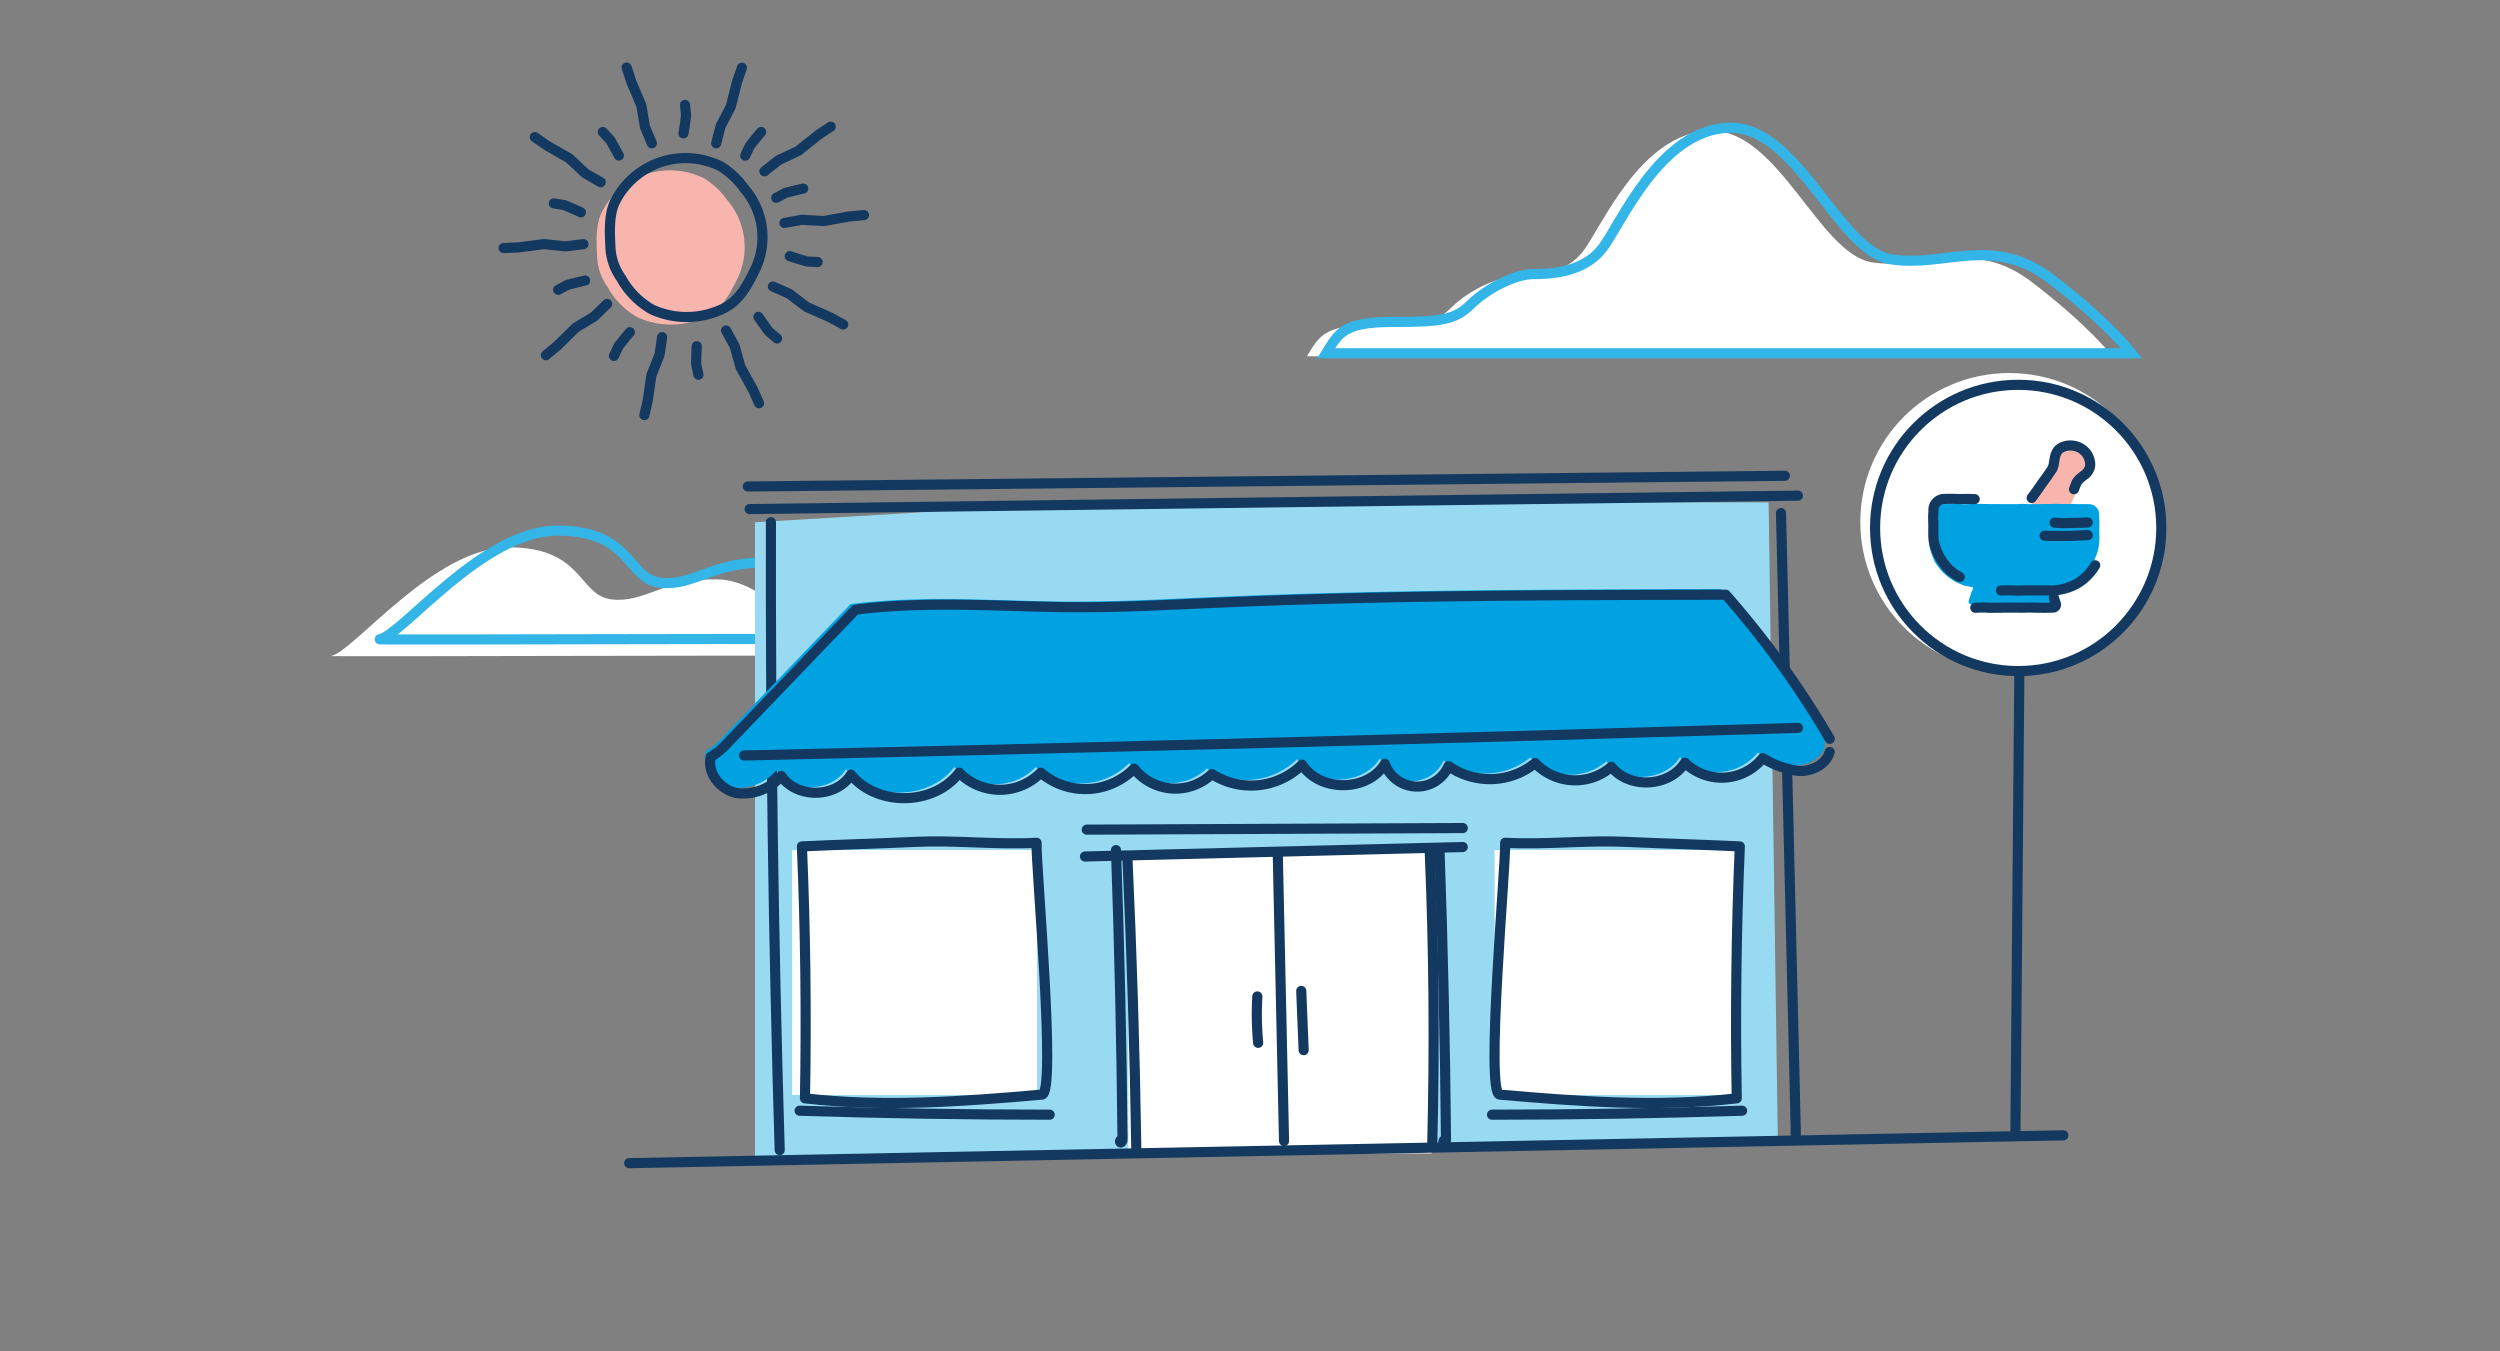
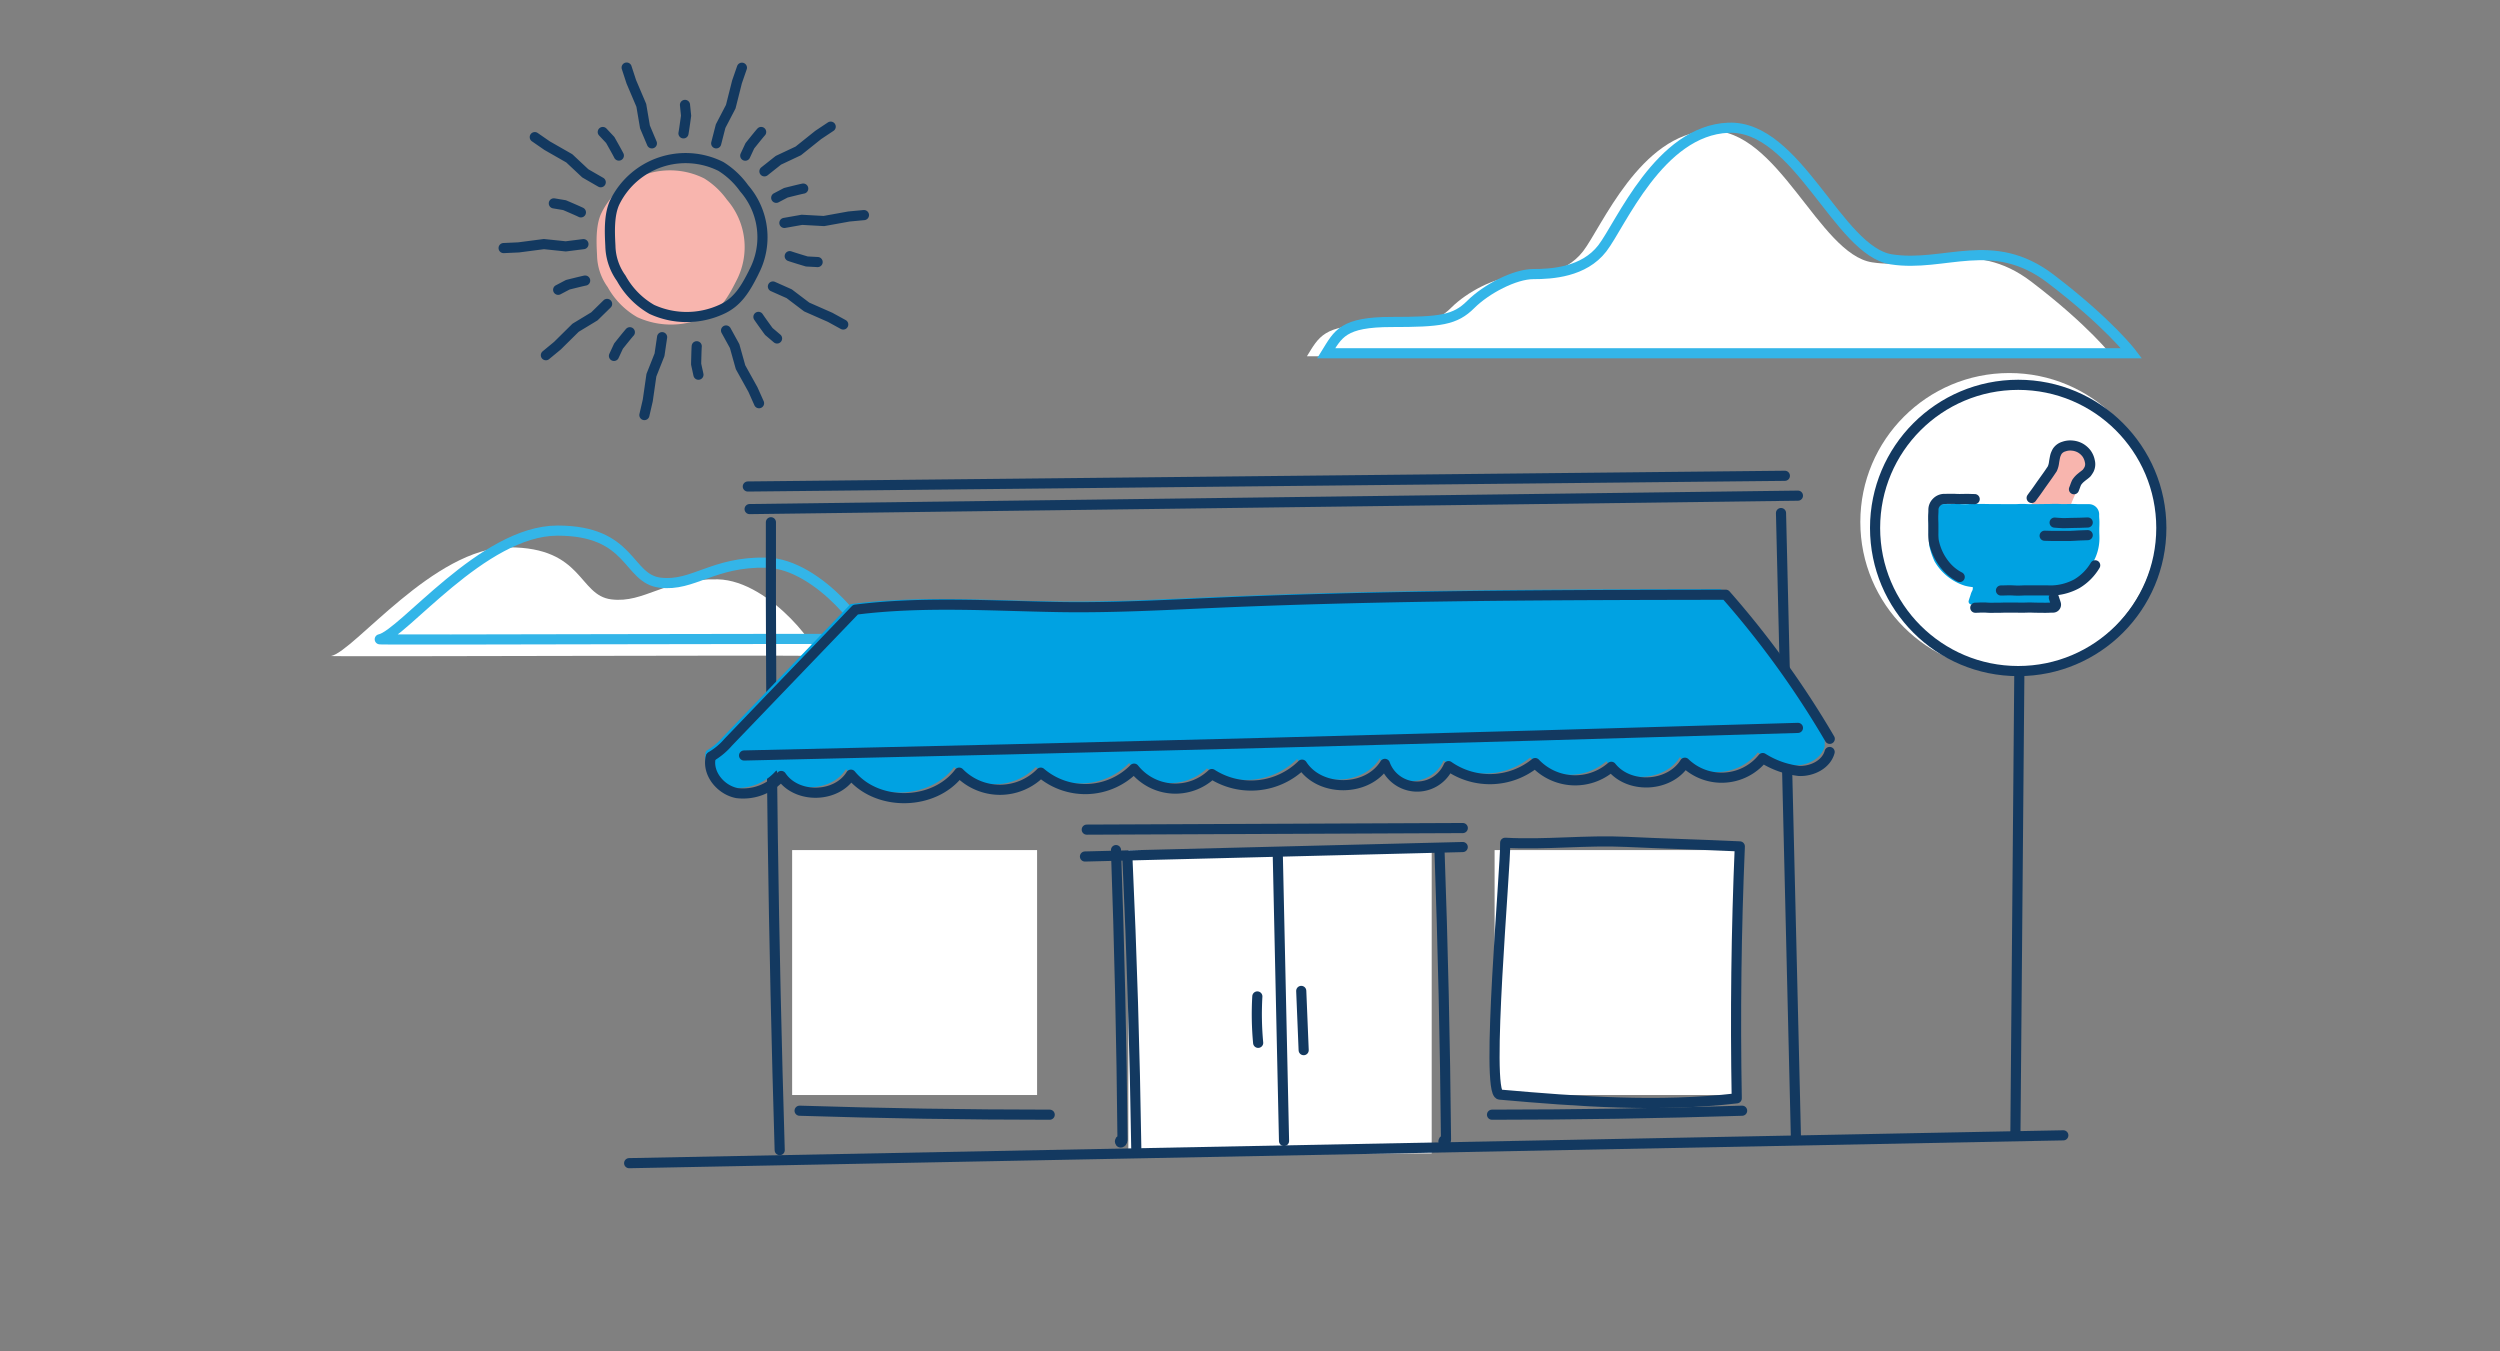
<svg xmlns="http://www.w3.org/2000/svg" width="370" height="200" viewBox="0 0 370 200">
  <rect x="0" y="0" width="370" height="200" fill="#808080" stroke="none" />
  <g id="Find-a-pharmacy" transform="translate(-1 -99)">
    <g id="Group_37677" data-name="Group 37677">
      <rect id="Rectangle_8481" data-name="Rectangle 8481" width="370" height="200" transform="translate(1 99)" fill="none" />
      <g id="Group_30875" data-name="Group 30875" transform="translate(-23.071 -284.129)">
        <path id="Background" d="M133.709,515.918c-18.577-13.215-39.651-28.478-44.4-52.289-3.66-18.36,6.3-38.572,23.093-46.855,23.6-11.637,51.687.175,77.947-1.424,27.025-1.647,52.579-17.707,79.456-14.442,18.046,2.193,34.228,13.17,45.623,27.335s18.459,31.327,23.719,48.731c6.259,20.723,9.946,43.992.276,63.364-13.134,26.311-46.513,36.087-75.849,34.053-24.4-1.692-47.917-9.62-69.524-20.85-20.881-10.854-38.6-29.246-60.343-37.621" transform="translate(-4.819 -2.285)" fill="#ccecf9" opacity="0" />
        <path id="Path_13495" data-name="Path 13495" d="M282.755,440.075c1.771-2.86,2.452-4.631,9.671-4.631s9.4-.276,11.717-2.588,6.539-4.5,9.263-4.5,7.492-.276,10.217-3.814,8.446-17.437,18.661-17.846,16.21,18.253,24.111,19.48,14.985-3.678,23.567,2.861,11.985,11.035,11.985,11.035Z" transform="translate(-65.258 -4.222)" fill="#fff" />
        <path id="Path_13496" data-name="Path 13496" d="M286.895,439.436c1.771-2.861,2.452-4.631,9.671-4.631s9.4-.276,11.717-2.588,6.539-4.5,9.263-4.5,7.492-.276,10.217-3.814,8.446-17.436,18.661-17.846,16.21,18.253,24.112,19.48,14.985-3.678,23.567,2.861,11.985,11.035,11.985,11.035Z" transform="translate(-66.546 -4.023)" fill="none" stroke="#33b5e8" stroke-width="1.5" />
        <path id="Path_13497" data-name="Path 13497" d="M73.075,512.3c-.664.133,69.594-.17,71.458,0s-6.268-11.175-14.223-11.345-10.837,3.562-15.748,2.967-4.117-7.707-15.181-7.707S76.459,511.623,73.075,512.3Z" transform="translate(0 -32.082)" fill="#fff" />
        <path id="Path_13498" data-name="Path 13498" d="M83.528,508.707c-.664.133,69.594-.17,71.458,0s-6.263-11.175-14.223-11.345-10.837,3.562-15.748,2.967-4.117-7.707-15.181-7.707S86.914,508.03,83.528,508.707Z" transform="translate(-3.253 -30.964)" fill="none" stroke="#33b5e8" stroke-width="1.5" />
        <g id="Sun" transform="translate(98.606 393.129)">
          <path id="Path_13499" data-name="Path 13499" d="M150.779,431.6c-1.221,2.443-2.354,4.327-4.669,5.355a11.971,11.971,0,0,1-9.969-.012,11.569,11.569,0,0,1-4.386-4.461,8.254,8.254,0,0,1-1.564-4.66c-.1-1.893-.235-4.534.674-6.351a11.317,11.317,0,0,1,15.181-5.064,11.694,11.694,0,0,1,3.356,3.14A10.7,10.7,0,0,1,150.78,431.6" transform="translate(-116.36 -400.001)" fill="#f8b5ae" />
          <path id="Path_13500" data-name="Path 13500" d="M136.764,402.866c.1-.511.386-2.617.386-2.617l-.164-1.595m-9.788,7.5c-.229-.469-1.278-2.316-1.278-2.316l-1.1-1.171m-3.237,11.893c-.466-.235-2.422-1.068-2.422-1.068l-1.584-.265m36.908-2.188c-.511.1-2.574.62-2.574.62l-1.42.745m-28.281,12.249c-.511.1-2.574.62-2.574.62l-1.419.747m30.04-23.356c-.351.387-1.674,2.051-1.674,2.051l-.676,1.453M128.826,432.3c-.351.387-1.674,2.05-1.674,2.05l-.676,1.453m12.249-1.429c-.043.52-.088,2.645-.088,2.645l.341,1.566m8.88-8.557c.28.44,1.534,2.157,1.534,2.157l1.222,1.037m1.875-12.183c.49.18,2.527.788,2.527.788l1.6.085m-7.87-13.426,2.066-1.637,2.94-1.385,2.951-2.359,1.849-1.232m-16.944,2.471.654-2.548,1.5-2.88.924-3.664.727-2.1m-13.324,11.193-1.023-2.429-.543-3.2-1.479-3.476-.689-2.111M124.517,410.1l-2.283-1.316-2.371-2.223-3.281-1.875-1.825-1.263m7.2,15.838-2.614.331-3.233-.338-3.747.489-2.22.1m15.315,8.265-1.882,1.843-2.78,1.684-2.686,2.654L116.4,435.7m17.2-2.67-.384,2.606-1.2,3.021-.537,3.739-.5,2.163m12.085-12.519,1.269,2.307.875,3.129,1.832,3.3.906,2.028M150,425.53l2.407,1.071L155,428.565l3.458,1.523,1.948,1.068m-8.706-15.035,2.595-.459,3.246.179,3.719-.672,2.213-.207m-16.3,8.452c-1.258,2.518-2.429,4.459-4.815,5.52a12.348,12.348,0,0,1-10.279-.013,11.928,11.928,0,0,1-4.522-4.6,8.507,8.507,0,0,1-1.611-4.8c-.1-1.951-.242-4.671.694-6.543a11.67,11.67,0,0,1,15.653-5.22A12.015,12.015,0,0,1,145.742,411a11.019,11.019,0,0,1,1.42,12.419Z" transform="translate(-110.144 -393.129)" fill="none" stroke="#133960" stroke-linecap="round" stroke-linejoin="round" stroke-width="1.5" />
        </g>
        <g id="Building" transform="translate(117.184 438.338)">
-           <path id="Path_13516" data-name="Path 13516" d="M164.155,489.5v94.448l151.386-2.6-1.37-94.786h-31.3l-77.791.486Z" transform="translate(-145.531 -467.414)" fill="#99daf3" />
          <rect id="Rectangle_6572" data-name="Rectangle 6572" width="36.251" height="36.251" transform="translate(24.124 70.603)" fill="#fff" />
          <path id="Rectangle_6573" data-name="Rectangle 6573" d="M0,0H36.251V36.251H0Z" transform="translate(128.088 70.603)" fill="#fff" />
          <rect id="Rectangle_6574" data-name="Rectangle 6574" width="44.895" height="44.895" transform="translate(73.883 70.603)" fill="#fff" />
          <path id="Path_13527" data-name="Path 13527" d="M167.576,490.828q-.1,46.469,1.3,92.925" transform="translate(-146.594 -468.744)" fill="none" stroke="#133960" stroke-linecap="round" stroke-linejoin="round" stroke-width="1.5" />
          <path id="Path_13528" data-name="Path 13528" d="M384.62,488.849l2.2,92.1" transform="translate(-214.144 -468.128)" fill="none" stroke="#133960" stroke-linecap="round" stroke-linejoin="round" stroke-width="1.5" />
          <path id="Path_13521" data-name="Path 13521" d="M163,487.1l155.154-1.987" transform="translate(-145.172 -466.965)" fill="none" stroke="#133960" stroke-linecap="round" stroke-linejoin="round" stroke-width="1.5" />
          <path id="Path_13522" data-name="Path 13522" d="M162.615,482.431,316.1,480.847" transform="translate(-145.052 -465.638)" fill="none" stroke="#133960" stroke-linecap="round" stroke-linejoin="round" stroke-width="1.5" />
          <path id="Path_13523" data-name="Path 13523" d="M153.537,529.286c-.532,2.383,1.5,4.83,3.9,5.275a7.434,7.434,0,0,0,6.543-2.535c2.278,3.389,8.167,3.281,10.317-.192,3.891,4.757,12.313,4.6,16.02-.3a8.449,8.449,0,0,0,12.069,0,10.144,10.144,0,0,0,13.814-.593,7.818,7.818,0,0,0,11.511.8,10.746,10.746,0,0,0,13.349-1.391c2.63,4.1,9.706,4.038,12.26-.114a5.073,5.073,0,0,0,6.488,3.062h0a5.076,5.076,0,0,0,2.93-2.732,10.658,10.658,0,0,0,12.824-.447,8.149,8.149,0,0,0,11.271.551c2.641,3.334,8.627,3,10.883-.606a7.808,7.808,0,0,0,11.527-.689,12.9,12.9,0,0,0,5.372,1.907c1.914.079,4.025-.955,4.527-2.806l.011-1.944A137.219,137.219,0,0,0,303.761,505.2c-25.029.045-50.067.091-75.071,1.171-7.882.341-15.764.786-23.649.652-10.031-.17-20.123-.875-30.076.387l-18.845,19.63a9.916,9.916,0,0,1-2.529,2.107" transform="translate(-142.2 -473.216)" fill="#00a2e2" />
          <path id="Path_13524" data-name="Path 13524" d="M154.723,530.35a9.939,9.939,0,0,0,2.529-2.107l18.845-19.63c9.953-1.262,20.044-.558,30.076-.387,7.887.134,15.769-.31,23.649-.652,25-1.083,50.043-1.129,75.071-1.171a137.182,137.182,0,0,1,15.393,21.327" transform="translate(-142.596 -473.592)" fill="none" stroke="#133960" stroke-linecap="round" stroke-linejoin="round" stroke-width="1.5" />
          <path id="Path_13525" data-name="Path 13525" d="M154.6,541c-.531,2.383,1.5,4.83,3.9,5.275a7.437,7.437,0,0,0,6.543-2.535c2.278,3.39,8.167,3.281,10.317-.193,3.891,4.757,12.313,4.6,16.02-.3a8.447,8.447,0,0,0,12.069,0,10.144,10.144,0,0,0,13.814-.593,7.818,7.818,0,0,0,11.511.8,10.744,10.744,0,0,0,13.349-1.391c2.63,4.1,9.706,4.038,12.26-.114a5.073,5.073,0,0,0,9.418.33,10.66,10.66,0,0,0,12.824-.447,8.149,8.149,0,0,0,11.271.551c2.641,3.333,8.627,3,10.883-.606a7.808,7.808,0,0,0,11.527-.689,12.9,12.9,0,0,0,5.372,1.907c1.913.079,4.025-.955,4.527-2.807" transform="translate(-142.532 -484.104)" fill="none" stroke="#133960" stroke-linecap="round" stroke-linejoin="round" stroke-width="1.5" />
          <path id="Path_13526" data-name="Path 13526" d="M161.81,539.1q77.994-1.729,155.974-4.085" transform="translate(-144.801 -482.496)" fill="none" stroke="#133960" stroke-linecap="round" stroke-linejoin="round" stroke-width="1.5" />
-           <path id="Path_13532" data-name="Path 13532" d="M209.771,596.879c2.155-.19-.917-33.9-.809-37.272-5.946.333-11.961-.42-17.952-.133-5.792.275-10.982.393-16.774.671q.791,18.631.455,37.286C186.234,598.778,198.191,597.9,209.771,596.879Z" transform="translate(-148.668 -490.087)" fill="none" stroke="#133960" stroke-linecap="round" stroke-linejoin="round" stroke-width="1.5" />
          <path id="Path_13533" data-name="Path 13533" d="M173.741,617.273q18.5.584,37.016.589" transform="translate(-148.514 -508.096)" fill="none" stroke="#133960" stroke-linecap="round" stroke-linejoin="round" stroke-width="1.5" />
          <path id="Path_13534" data-name="Path 13534" d="M323.831,596.879c-2.155-.19.916-33.9.809-37.272,5.946.333,11.961-.42,17.952-.133,5.792.275,10.982.393,16.775.671q-.791,18.631-.455,37.286C347.367,598.778,335.41,597.9,323.831,596.879Z" transform="translate(-194.986 -490.087)" fill="none" stroke="#133960" stroke-linecap="round" stroke-linejoin="round" stroke-width="1.5" />
          <path id="Path_13535" data-name="Path 13535" d="M359.539,617.273q-18.5.584-37.016.589" transform="translate(-194.818 -508.096)" fill="none" stroke="#133960" stroke-linecap="round" stroke-linejoin="round" stroke-width="1.5" />
          <path id="Path_13536" data-name="Path 13536" d="M137.116,626.683l212.259-4.12" transform="translate(-137.116 -509.743)" fill="none" stroke="#133960" stroke-linecap="round" stroke-linejoin="round" stroke-width="1.5" />
          <path id="Path_13537" data-name="Path 13537" d="M235.058,562.015l55.911-1.4" transform="translate(-167.597 -490.462)" fill="none" stroke="#133960" stroke-linecap="round" stroke-linejoin="round" stroke-width="1.5" />
          <path id="Path_13538" data-name="Path 13538" d="M235.443,556.771l55.653-.235" transform="translate(-167.717 -489.194)" fill="none" stroke="#133960" stroke-linecap="round" stroke-linejoin="round" stroke-width="1.5" />
          <path id="Path_13540" data-name="Path 13540" d="M311.237,561.271q.761,21.382.964,42.773c0,.2-.036.459-.232.509s-.2-.39-.037-.276" transform="translate(-191.306 -490.668)" fill="none" stroke="#133960" stroke-linecap="round" stroke-linejoin="round" stroke-width="1.5" />
          <path id="Path_13540-2" data-name="Path 13540" d="M311.237,561.271q.761,21.382.964,42.773c0,.2-.036.459-.232.509s-.2-.39-.037-.276" transform="translate(-239.182 -490.668)" fill="none" stroke="#133960" stroke-linecap="round" stroke-linejoin="round" stroke-width="1.5" />
-           <path id="Path_13541" data-name="Path 13541" d="M309.147,561.671q.916,21.507.373,43.049" transform="translate(-190.655 -490.792)" fill="none" stroke="#133960" stroke-linecap="round" stroke-linejoin="round" stroke-width="1.5" />
          <path id="Path_13542" data-name="Path 13542" d="M244.177,562.867q.987,21.507,1.316,43.037" transform="translate(-170.435 -491.164)" fill="none" stroke="#133960" stroke-linecap="round" stroke-linejoin="round" stroke-width="1.5" />
          <path id="Path_13543" data-name="Path 13543" d="M276.489,562.071l.927,42.5" transform="translate(-180.492 -490.917)" fill="none" stroke="#133960" stroke-linecap="round" stroke-linejoin="round" stroke-width="1.5" />
          <path id="Path_13544" data-name="Path 13544" d="M272.064,592.722a45.594,45.594,0,0,0,.121,6.864" transform="translate(-179.091 -500.456)" fill="none" stroke="#133960" stroke-linecap="round" stroke-linejoin="round" stroke-width="1.5" />
          <path id="Path_13545" data-name="Path 13545" d="M281.532,591.53l.359,8.769" transform="translate(-182.061 -500.085)" fill="none" stroke="#133960" stroke-linecap="round" stroke-linejoin="round" stroke-width="1.5" />
          <circle id="Ellipse_1" data-name="Ellipse 1" cx="22.044" cy="22.044" r="22.044" transform="translate(182.215)" fill="#fff" />
          <g id="Group_30866" data-name="Group 30866" transform="translate(192.354 10.726)">
            <g id="Group_30866-2" data-name="Group 30866-2" transform="translate(11.752 0.478)">
              <path id="Path_10759" data-name="Path 10759" d="M441,475.956a1.77,1.77,0,0,1,.969-.751,2.828,2.828,0,0,1,1.234-.161,3.03,3.03,0,0,1,1.176.4,3,3,0,0,1,.931.813,2.859,2.859,0,0,1,.551,1.114,1.751,1.751,0,0,1-.171,1.21,4.493,4.493,0,0,1-.3.533c-.2.207-.517.413-.8.653a3.2,3.2,0,0,0-.7.758c-.242.537-.231.543-.462,1.085s-.238.539-.468,1.082-.207.551-.437,1.1-.237.54-.467,1.082-.221.547-.452,1.089-.249.535-.482,1.077-.227.544-.458,1.087-.2.555-.432,1.1-.264.528-.5,1.071.1.883-.45,1.09c-.523.2-.482-.281-.971-.551s-.482-.286-.968-.559-.509-.235-1-.507-.467-.31-.955-.582-.5-.252-.987-.524-.847,0-.953-.551c-.112-.579.3-.488.646-.968s.36-.468.7-.948.338-.482.681-.964.344-.482.684-.964.326-.492.668-.973.377-.455.72-.936l.685-.964c.344-.482.329-.49.672-.97s.356-.471.7-.951.351-.475.683-.964a3.255,3.255,0,0,0,.261-1c.059-.365.112-.735.183-1.013A4.271,4.271,0,0,1,441,475.956Z" transform="translate(-433.446 -475.032)" fill="#f8b5ae" />
            </g>
            <g id="Group_30867" data-name="Group 30867" transform="translate(15.219)">
              <path id="Path_10760" data-name="Path 10760" d="M438.479,482.1c.383-.537.395-.529.778-1.067s.375-.543.758-1.081.384-.537.767-1.075.375-.544.747-1.089a3.2,3.2,0,0,0,.267-.988c.059-.366.125-.732.2-1.01a4.236,4.236,0,0,1,.245-.554,1.77,1.77,0,0,1,.98-.731,2.8,2.8,0,0,1,1.225-.158,3.023,3.023,0,0,1,1.2.344,3.084,3.084,0,0,1,.95.82,2.844,2.844,0,0,1,.491,1.147,1.793,1.793,0,0,1-.119,1.225,4.476,4.476,0,0,1-.333.513c-.2.207-.517.413-.8.653a3.212,3.212,0,0,0-.7.758c-.221.488-.185.5-.395,1" transform="translate(-438.479 -474.338)" fill="none" stroke="#133960" stroke-linecap="round" stroke-linejoin="round" stroke-width="1.5" />
            </g>
            <g id="Group_30868" data-name="Group 30868" transform="translate(0 8.635)">
              <path id="Path_10761" data-name="Path 10761" d="M440,486.92H438.78c-.611,0-.611-.03-1.221-.03s-.611.019-1.222.019-.611-.034-1.221-.034-.611.023-1.222.023-.611.014-1.221.014-.611.008-1.222.008-.611-.035-1.222-.035-.611.033-1.222.033h-1.222c-.611,0-.611-.008-1.221-.008s-.611-.007-1.221-.007-.611-.019-1.222-.019-.611,0-1.222,0-.611.042-1.222.042-.611-.033-1.222-.033-.611.012-1.222.012h-1.222a1.6,1.6,0,0,0-1.615,1.585v.032c0,.57-.012.57-.012,1.141s0,.57,0,1.141.017.57.017,1.141a7.4,7.4,0,0,0,.064,1.184,11.1,11.1,0,0,0,.758,2.242,7.908,7.908,0,0,0,4.508,3.624,7.114,7.114,0,0,0,1.154.2c.048.526-.128.507-.28,1.013s-.171.5-.322,1.007a.439.439,0,0,0,.307.54.422.422,0,0,0,.128.016c.628,0,.628.03,1.256.03s.628.01,1.256.01.628-.008,1.256-.008h1.256c.628,0,.628-.018,1.256-.018s.628-.01,1.256-.01.628.018,1.256.018.628-.011,1.256-.011.628.022,1.256.022.628-.01,1.256-.01a.44.44,0,0,0,.41-.573c-.152-.506-.157-.5-.309-1.011s-.325-.491-.276-1.017a7.589,7.589,0,0,0,2.265-.639,7.25,7.25,0,0,0,4.267-6.61c0-.57-.024-.57-.024-1.141s.022-.57.022-1.141-.042-.57-.042-1.141a1.515,1.515,0,0,0-1.428-1.6,1.411,1.411,0,0,0-.171,0Z" transform="translate(-416.384 -486.875)" fill="#00a2e2" />
            </g>
            <g id="Group_30869" data-name="Group 30869" transform="translate(6.878 22.52)">
              <path id="Path_10762" data-name="Path 10762" d="M426.37,508.52c.574,0,.574-.032,1.15-.032s.574.042,1.15.042.574-.008,1.15-.008.574-.02,1.15-.02h1.15c.575,0,.575.012,1.15.012s.574-.019,1.15-.019.575.023,1.15.023.574.011,1.15.011.575-.028,1.15-.028a.435.435,0,0,0,.44-.43.461.461,0,0,0-.019-.13c-.138-.457-.158-.451-.295-.908" transform="translate(-426.37 -507.033)" fill="none" stroke="#133960" stroke-linecap="round" stroke-linejoin="round" stroke-width="1.5" />
            </g>
            <g id="Group_30870" data-name="Group 30870" transform="translate(0.645 7.894)">
              <path id="Path_10763" data-name="Path 10763" d="M423.46,485.837c-.564,0-.564-.024-1.128-.024s-.564.014-1.128.014-.564-.03-1.128-.03-.564.012-1.128.012a1.607,1.607,0,0,0-1.132.5,1.572,1.572,0,0,0-.461,1.132c0,.57-.034.57-.034,1.141s.023.57.023,1.141v1.141A7.367,7.367,0,0,0,417.4,492,8.194,8.194,0,0,0,419.428,496a6.679,6.679,0,0,0,1.816,1.367" transform="translate(-417.32 -485.798)" fill="none" stroke="#133960" stroke-linecap="round" stroke-linejoin="round" stroke-width="1.5" />
            </g>
            <g id="Group_30871" data-name="Group 30871" transform="translate(4.545 9.103)">
              <path id="Path_10764" data-name="Path 10764" d="M422.982,487.554" transform="translate(-422.982 -487.554)" fill="none" stroke="#0e2d51" stroke-linecap="round" stroke-linejoin="round" stroke-width="4" />
            </g>
            <g id="Group_30872" data-name="Group 30872" transform="translate(10.677 17.731)">
              <path id="Path_10765" data-name="Path 10765" d="M445.829,500.08a7.784,7.784,0,0,1-2.679,2.708,8.251,8.251,0,0,1-3.673,1.016c-.632,0-.632-.012-1.265-.012h-2.531c-.633,0-.633.03-1.265.03s-.633-.037-1.265-.037-.633.021-1.265.021" transform="translate(-431.886 -500.08)" fill="none" stroke="#133960" stroke-linecap="round" stroke-linejoin="round" stroke-width="1.5" />
            </g>
            <g id="Group_30873" data-name="Group 30873" transform="translate(17.138 13.267)">
              <path id="Path_10766" data-name="Path 10766" d="M441.266,493.687c.426.008.851.031,1.276.033s.851,0,1.276,0,.851,0,1.276-.006.85-.053,1.275-.069.851-.026,1.276-.046" transform="translate(-441.266 -493.599)" fill="none" stroke="#133960" stroke-linecap="round" stroke-linejoin="round" stroke-width="1.5" />
            </g>
            <g id="Group_30874" data-name="Group 30874" transform="translate(18.615 11.397)">
              <path id="Path_10767" data-name="Path 10767" d="M443.41,490.9c.408.026.815.069,1.225.078s.818-.021,1.227-.029.818-.007,1.226-.023.818-.026,1.225-.044" transform="translate(-443.41 -490.885)" fill="none" stroke="#133960" stroke-linecap="round" stroke-linejoin="round" stroke-width="1.5" />
            </g>
          </g>
          <g id="Ellipse_2" data-name="Ellipse 2" transform="translate(183.537 0.882)">
            <circle id="Ellipse_3513" data-name="Ellipse 3513" cx="22.044" cy="22.044" r="22.044" fill="none" />
            <circle id="Ellipse_3514" data-name="Ellipse 3514" cx="21.183" cy="21.183" r="21.183" transform="translate(0.861 0.861)" fill="none" stroke="#133960" stroke-width="1.5" />
          </g>
        </g>
        <path id="Path_13528-2" data-name="Path 13528-2" d="M435.563,523.734l-.58,68.072" transform="translate(-112.634 -40.647)" fill="none" stroke="#133960" stroke-linecap="round" stroke-linejoin="round" stroke-width="1.5" />
      </g>
    </g>
  </g>
</svg>